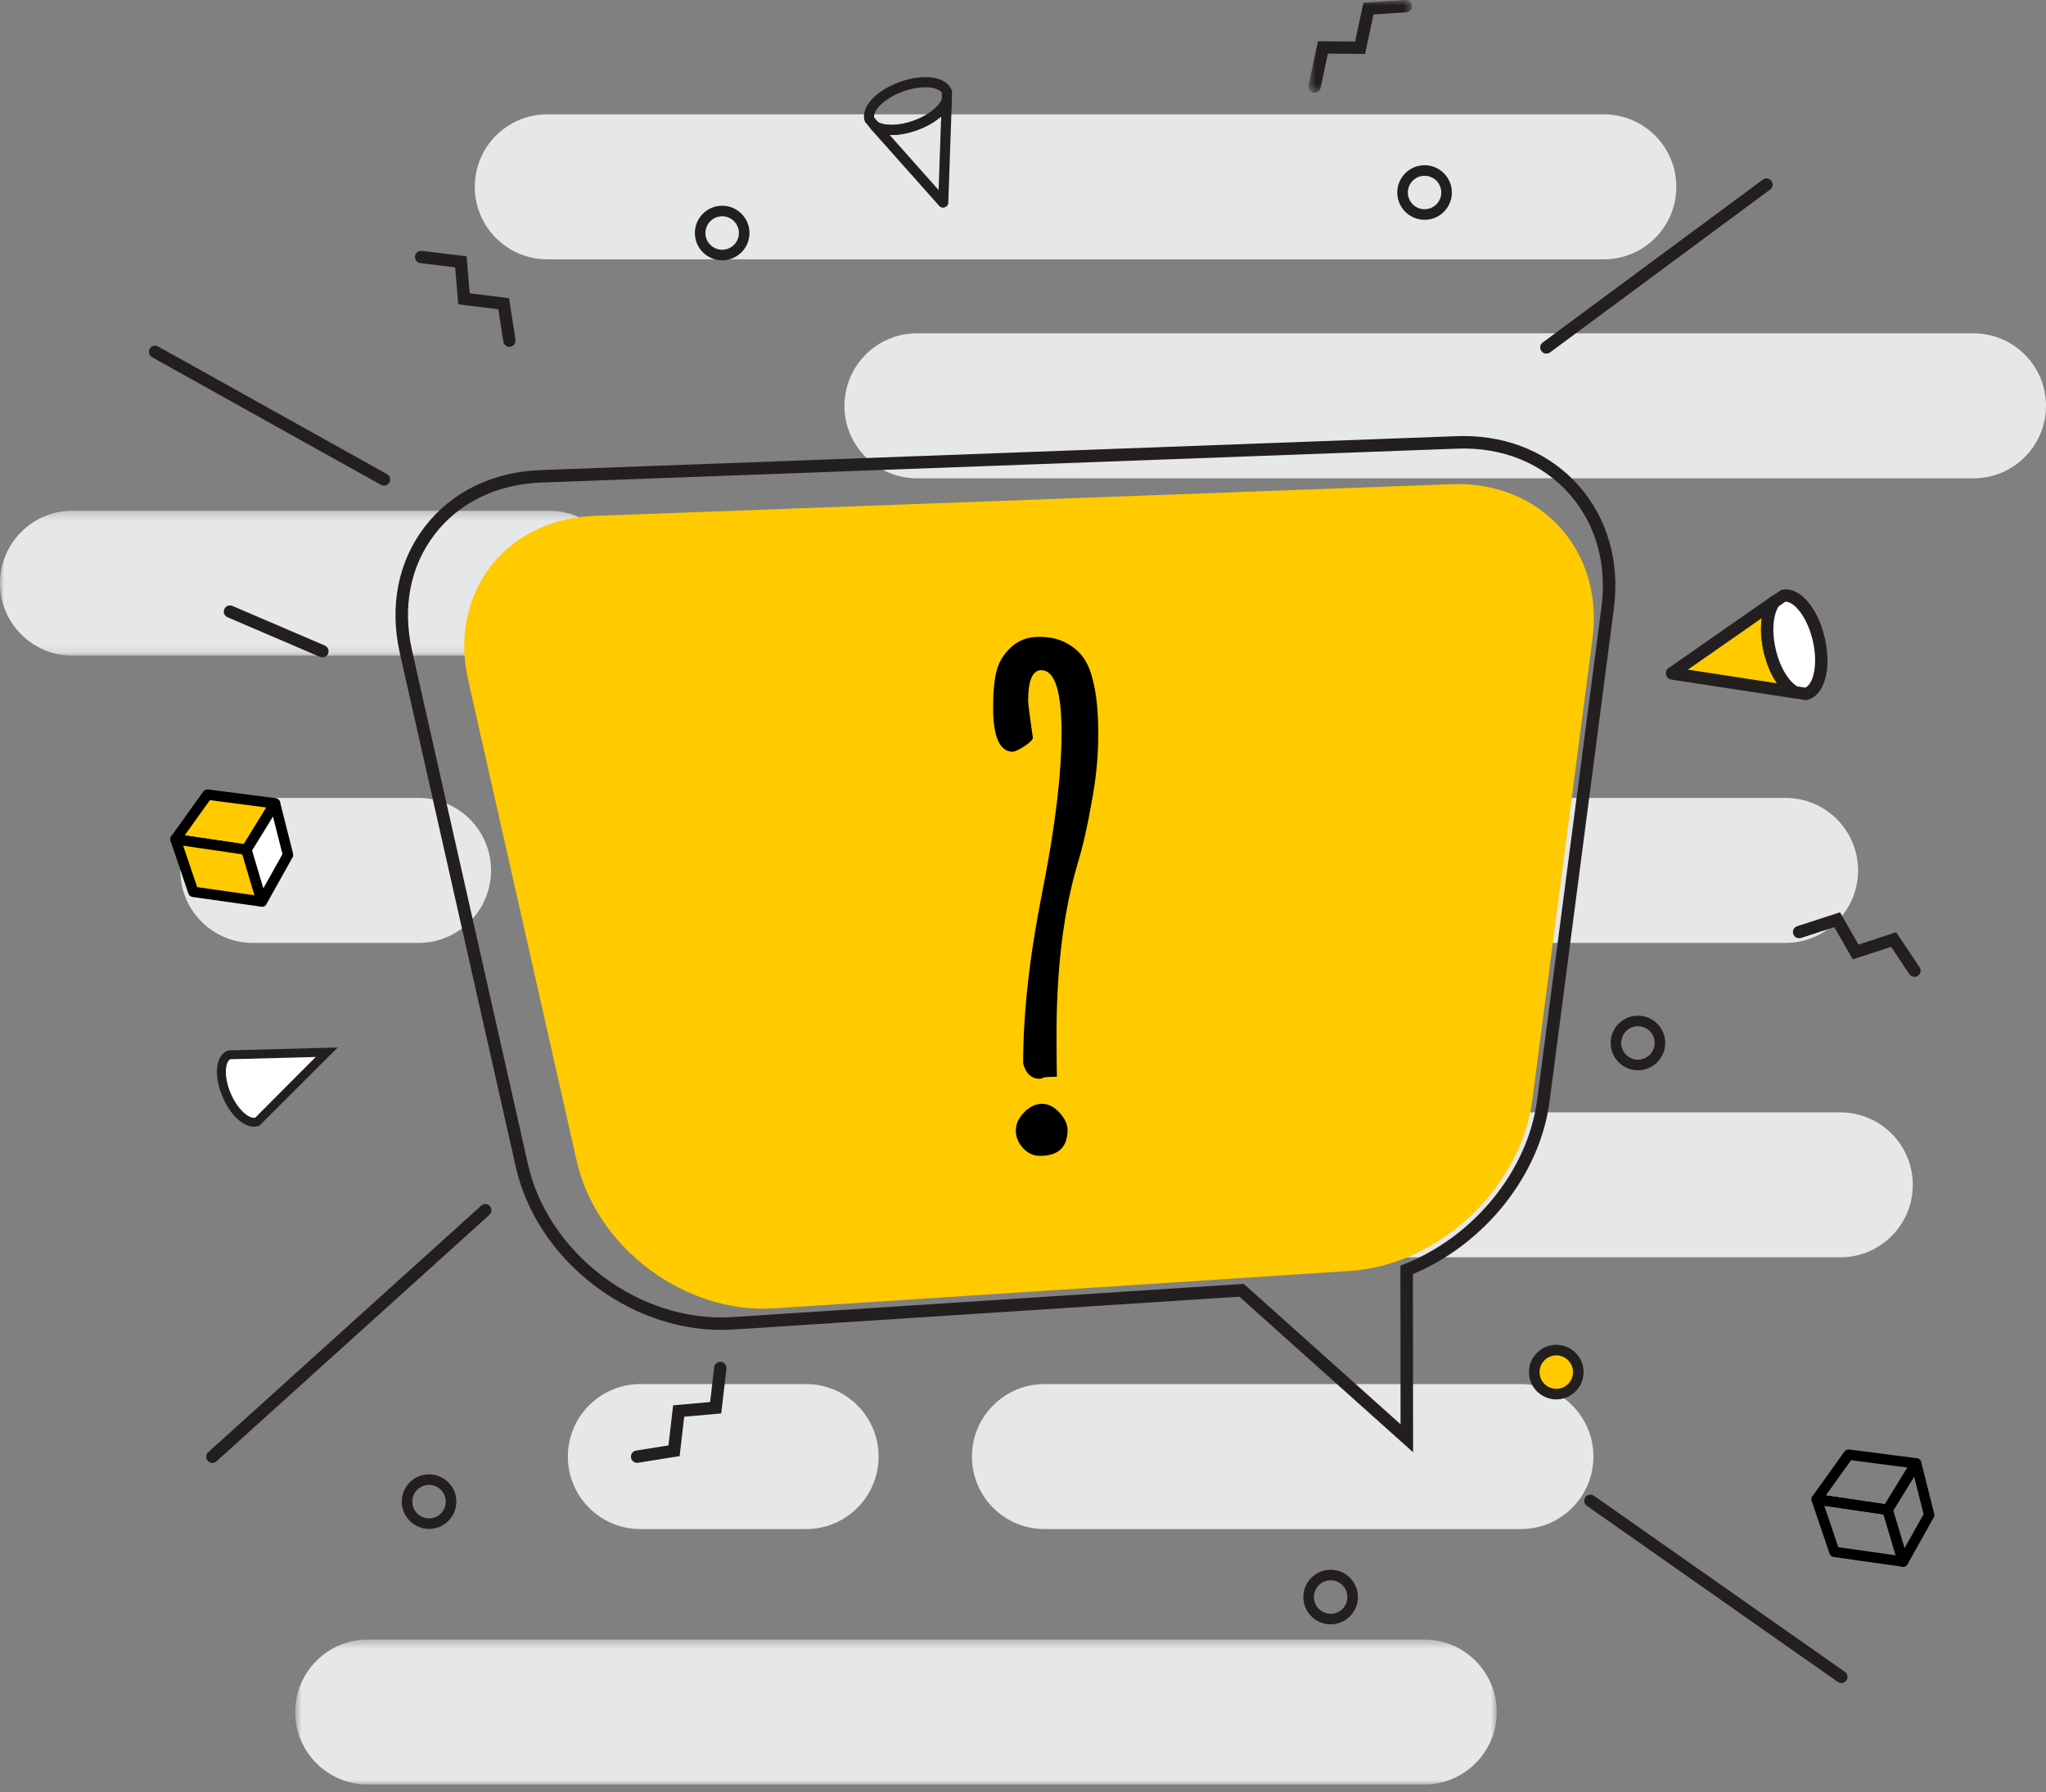
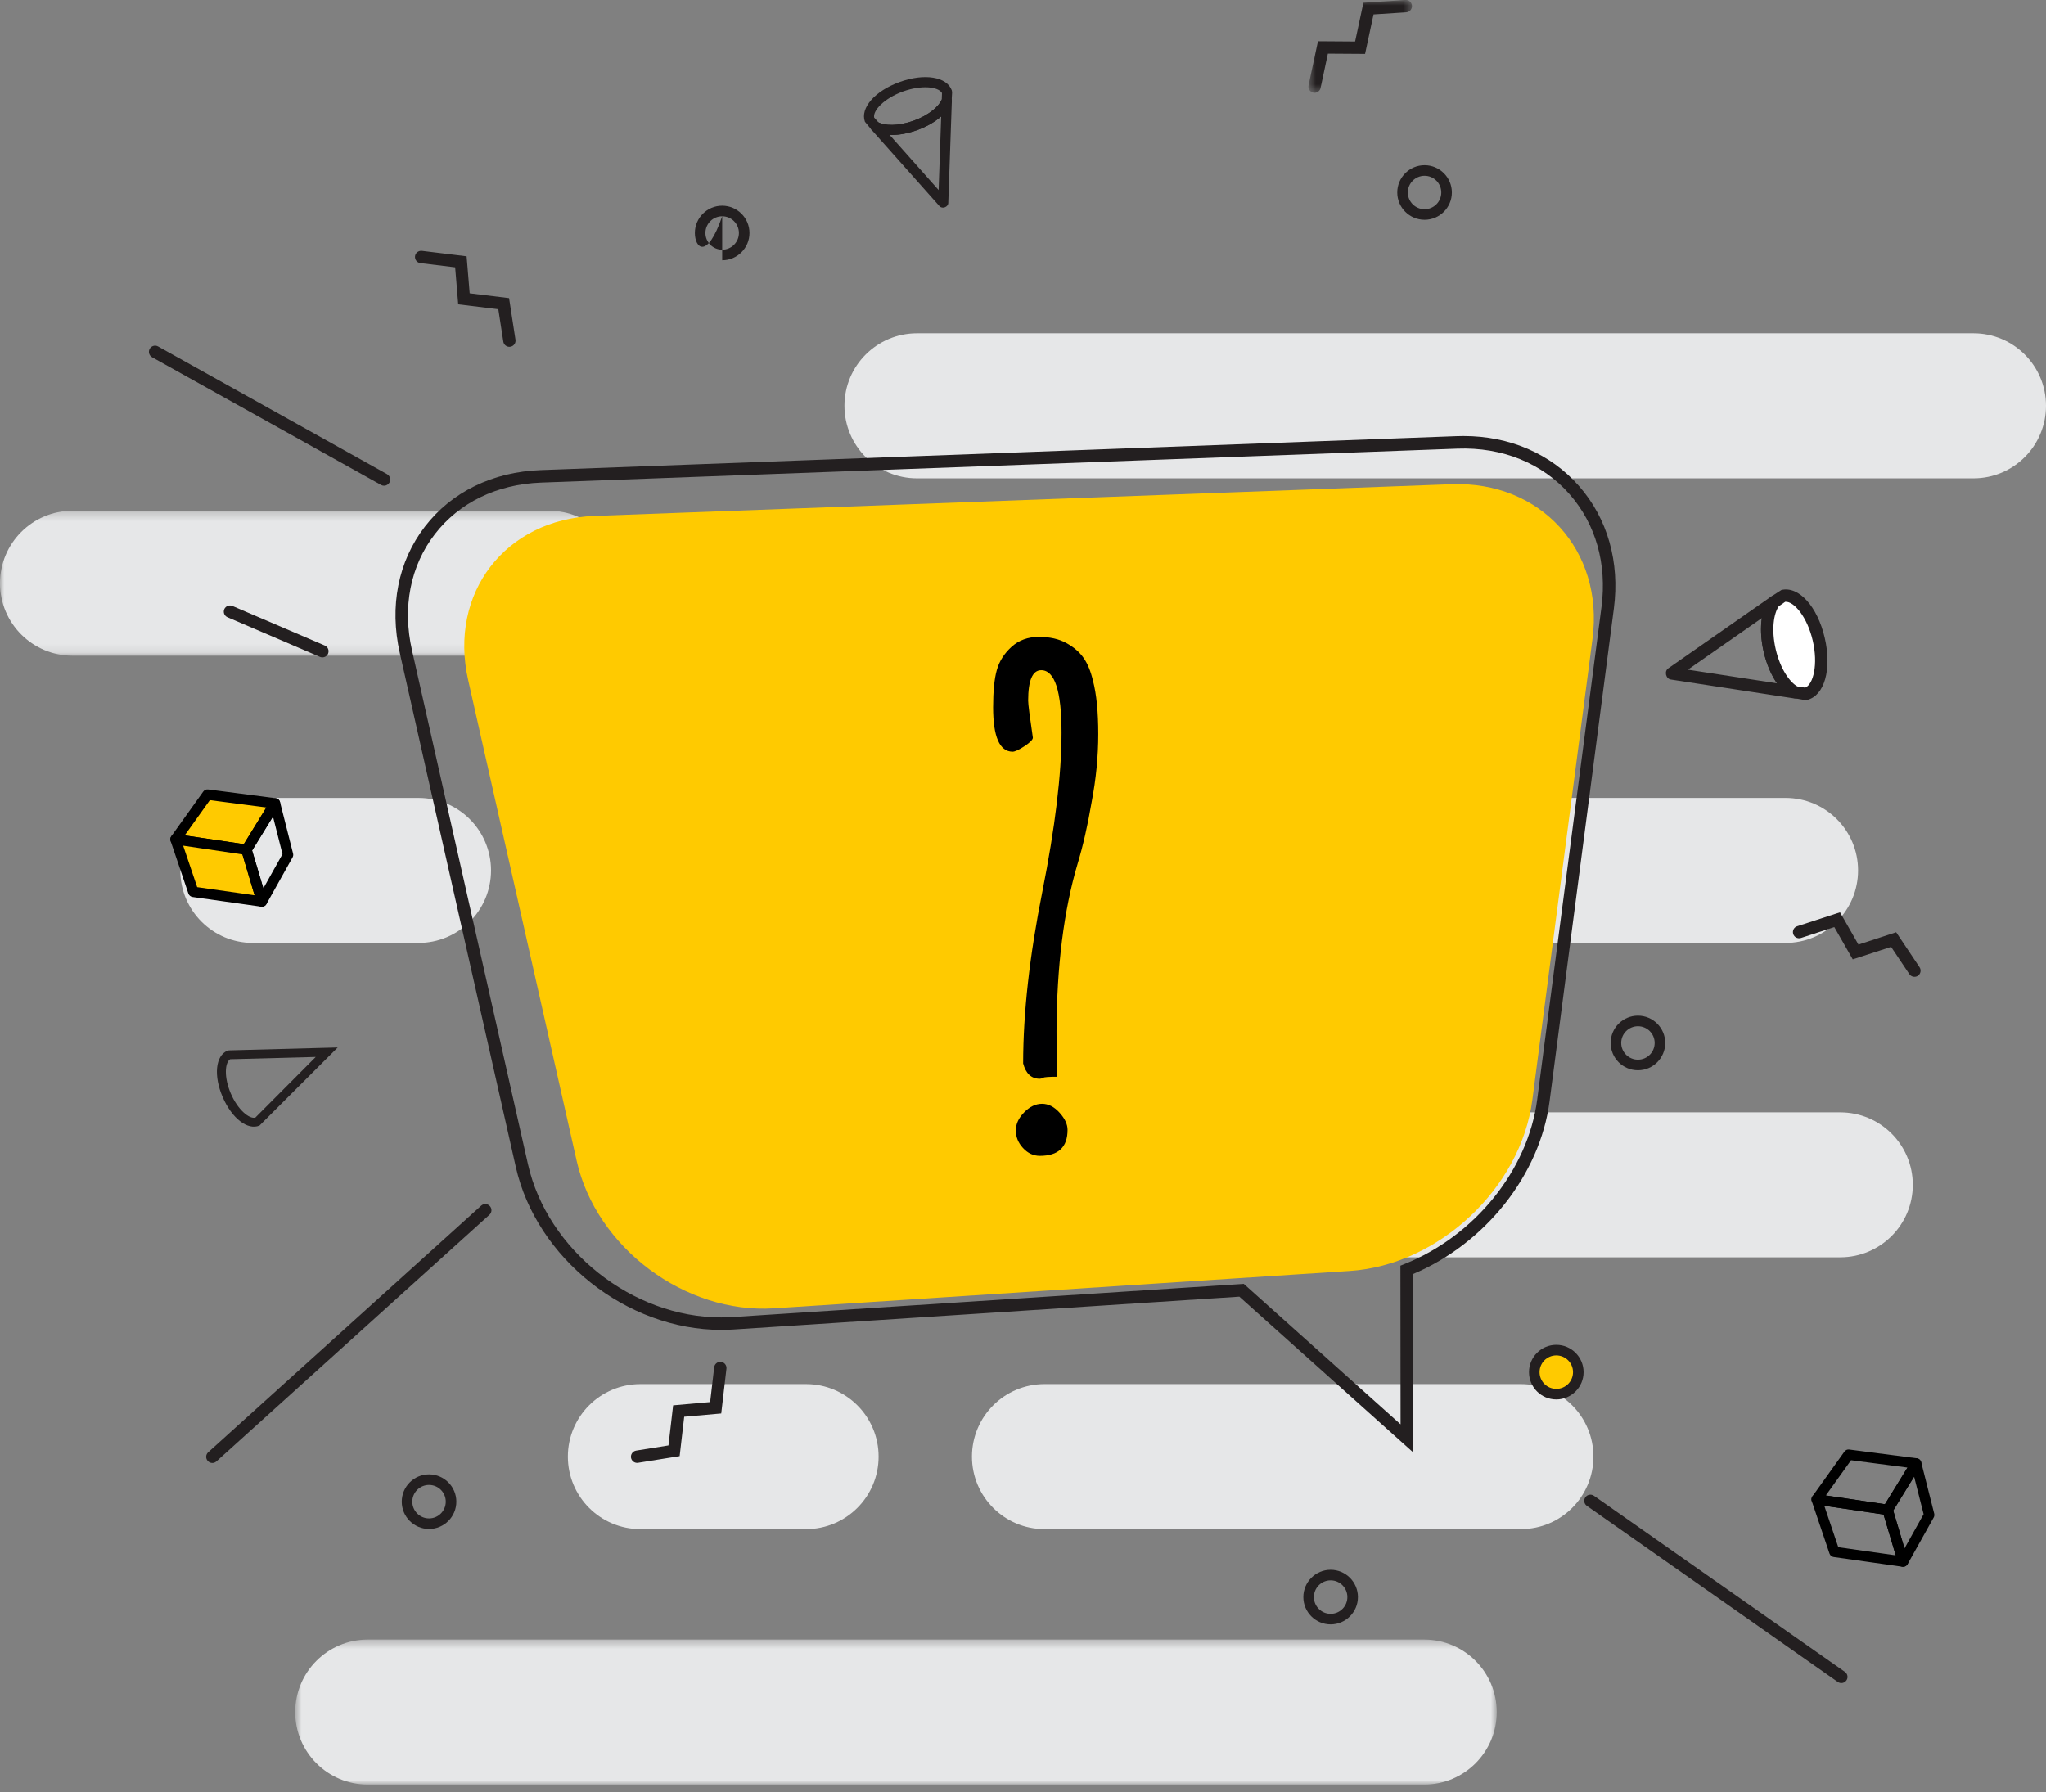
<svg xmlns="http://www.w3.org/2000/svg" xmlns:xlink="http://www.w3.org/1999/xlink" width="234px" height="205px" viewBox="0 0 234 205" version="1.1">
  <rect x="0" y="0" width="234" height="205" fill="#808080" stroke="none" />
  <title>84AA6E23-2564-401A-ACFD-FF10B849082F</title>
  <desc>Created with sketchtool.</desc>
  <defs>
    <polygon id="path-1" points="0 0.287 71.078 0.287 71.078 16.872 0 16.872" />
    <polygon id="path-3" points="0.762 0.414 138.182 0.414 138.182 17 0.762 17" />
    <polygon id="path-5" points="0.642 0.869 12.488 0.869 12.488 11.483 0.642 11.483" />
  </defs>
  <g id="Design-Desktop" stroke="none" stroke-width="1" fill="none" fill-rule="evenodd">
    <g id="index-desktop-naudas-pasaule-2" transform="translate(-100, -3516)">
      <g id="interesanti-fakti" transform="translate(58, 3453)">
        <g id="Group-94" transform="translate(42, 62)">
          <g id="Group-3" transform="translate(0, 59.131)">
            <mask id="mask-2" fill="white">
              <use xlink:href="#path-1" />
            </mask>
            <g id="Clip-2" />
            <path d="M71.078,8.58 C71.078,13.161 67.368,16.872 62.786,16.872 L8.293,16.872 C3.717,16.872 -0,13.161 -0,8.58 C-0,4 3.717,0.287 8.293,0.287 L62.786,0.287 C67.368,0.287 71.078,4 71.078,8.58" id="Fill-1" fill="#E6E7E8" mask="url(#mask-2)" />
          </g>
          <path d="M182.239,167.616 C182.239,172.197 178.523,175.908 173.948,175.908 L119.453,175.908 C114.872,175.908 111.162,172.197 111.162,167.616 C111.162,163.039 114.872,159.322 119.453,159.322 L173.948,159.322 C178.523,159.322 182.239,163.039 182.239,167.616" id="Fill-4" fill="#E6E7E8" />
-           <path d="M191.721,22.371 C191.721,26.951 188.005,30.664 183.427,30.664 L62.593,30.664 C58.013,30.664 54.299,26.951 54.299,22.371 C54.299,17.79 58.013,14.079 62.593,14.079 L183.427,14.079 C188.005,14.079 191.721,17.79 191.721,22.371" id="Fill-6" fill="#E6E7E8" />
          <g id="Group-10" transform="translate(33, 188.131)">
            <mask id="mask-4" fill="white">
              <use xlink:href="#path-3" />
            </mask>
            <g id="Clip-9" />
            <path d="M138.182,8.709 C138.182,13.286 134.469,17 129.888,17 L9.054,17 C4.478,17 0.762,13.286 0.762,8.709 C0.762,4.128 4.478,0.414 9.054,0.414 L129.888,0.414 C134.469,0.414 138.182,4.128 138.182,8.709" id="Fill-8" fill="#E6E7E8" mask="url(#mask-4)" />
          </g>
          <path d="M218.766,136.532 C218.766,141.111 215.056,144.823 210.472,144.823 L89.639,144.823 C85.061,144.823 81.345,141.111 81.345,136.532 C81.345,131.952 85.061,128.242 89.639,128.242 L210.472,128.242 C215.056,128.242 218.766,131.952 218.766,136.532" id="Fill-11" fill="#E6E7E8" />
          <path d="M212.506,100.565 C212.506,105.143 208.795,108.858 204.215,108.858 L83.379,108.858 C78.803,108.858 75.087,105.143 75.087,100.565 C75.087,95.984 78.803,92.273 83.379,92.273 L204.215,92.273 C208.795,92.273 212.506,95.984 212.506,100.565" id="Fill-13" fill="#E6E7E8" />
          <path d="M234,47.419 C234,52 230.29,55.713 225.706,55.713 L104.873,55.713 C100.294,55.713 96.579,52 96.579,47.419 C96.579,42.84 100.294,39.128 104.873,39.128 L225.706,39.128 C230.29,39.128 234,42.84 234,47.419" id="Fill-15" fill="#E6E7E8" />
          <path d="M56.158,100.565 C56.158,105.143 52.448,108.858 47.866,108.858 L28.912,108.858 C24.33,108.858 20.619,105.143 20.619,100.565 C20.619,95.984 24.33,92.273 28.912,92.273 L47.866,92.273 C52.448,92.273 56.158,95.984 56.158,100.565" id="Fill-17" fill="#E6E7E8" />
          <path d="M100.485,167.616 C100.485,172.191 96.774,175.908 92.193,175.908 L73.24,175.908 C68.656,175.908 64.946,172.191 64.946,167.616 C64.946,163.036 68.656,159.322 73.24,159.322 L92.193,159.322 C96.774,159.322 100.485,163.036 100.485,167.616" id="Fill-19" fill="#E6E7E8" />
-           <path d="M176.856,41.451 C176.644,41.451 176.428,41.351 176.293,41.163 C176.059,40.851 176.126,40.409 176.436,40.179 L201.615,21.548 C201.923,21.316 202.369,21.382 202.602,21.696 C202.834,22.008 202.767,22.449 202.453,22.68 L177.278,41.311 C177.149,41.406 177.001,41.451 176.856,41.451" id="Fill-21" fill="#231F20" />
          <path d="M210.595,193.519 C210.454,193.519 210.314,193.478 210.188,193.393 L181.49,173.249 C181.17,173.027 181.094,172.587 181.317,172.268 C181.536,171.952 181.976,171.875 182.298,172.095 L210.999,192.239 C211.319,192.461 211.398,192.901 211.169,193.22 C211.034,193.416 210.818,193.519 210.595,193.519" id="Fill-23" fill="#231F20" />
          <path d="M43.921,56.557 C43.805,56.557 43.688,56.528 43.578,56.466 L17.394,41.865 C17.055,41.675 16.931,41.245 17.122,40.905 C17.313,40.565 17.739,40.441 18.08,40.633 L44.266,55.235 C44.605,55.426 44.727,55.854 44.538,56.195 C44.407,56.425 44.169,56.557 43.921,56.557" id="Fill-25" fill="#231F20" />
          <path d="M24.285,168.344 C24.093,168.344 23.901,168.265 23.76,168.109 C23.499,167.82 23.523,167.376 23.813,167.115 L55.032,138.915 C55.319,138.652 55.764,138.675 56.027,138.968 C56.287,139.256 56.266,139.701 55.975,139.962 L24.757,168.158 C24.62,168.282 24.452,168.344 24.285,168.344" id="Fill-27" fill="#231F20" />
          <path d="M58.258,40.675 C57.915,40.675 57.616,40.425 57.564,40.078 L56.992,36.374 L52.406,35.816 L52.056,31.582 L48.08,31.098 C47.694,31.05 47.42,30.698 47.466,30.312 C47.514,29.925 47.862,29.657 48.251,29.697 L53.367,30.322 L53.717,34.556 L58.223,35.105 L58.956,39.864 C59.014,40.248 58.75,40.608 58.366,40.666 C58.328,40.672 58.293,40.675 58.258,40.675" id="Fill-29" fill="#231F20" />
          <path d="M219.253,112.673 C218.941,112.817 218.564,112.717 218.367,112.424 L216.286,109.312 L211.897,110.738 L209.789,107.049 L205.979,108.292 C205.607,108.412 205.208,108.209 205.091,107.84 C204.968,107.471 205.173,107.064 205.539,106.952 L210.442,105.356 L212.55,109.048 L216.864,107.638 L219.54,111.642 C219.754,111.964 219.669,112.403 219.346,112.617 C219.317,112.638 219.282,112.655 219.253,112.673" id="Fill-31" fill="#231F20" />
          <g id="Group-35" transform="translate(149, 0.131)">
            <mask id="mask-6" fill="white">
              <use xlink:href="#path-5" />
            </mask>
            <g id="Clip-34" />
            <path d="M1.347,11.483 C1.3,11.483 1.247,11.479 1.201,11.468 C0.82,11.386 0.576,11.011 0.659,10.63 L1.737,5.589 L5.984,5.618 L6.933,1.181 L11.737,0.872 C12.161,0.834 12.457,1.145 12.487,1.53 C12.51,1.92 12.214,2.255 11.827,2.278 L8.091,2.519 L7.123,7.035 L2.87,7.007 L2.035,10.926 C1.965,11.257 1.672,11.483 1.347,11.483" id="Fill-33" fill="#231F20" mask="url(#mask-6)" />
          </g>
          <path d="M72.865,168.332 C72.525,168.332 72.226,168.082 72.168,167.739 C72.109,167.353 72.37,166.992 72.754,166.928 L76.452,166.336 L76.986,161.752 L81.218,161.377 L81.681,157.396 C81.725,157.007 82.085,156.728 82.464,156.775 C82.85,156.822 83.126,157.171 83.082,157.558 L82.487,162.679 L78.252,163.054 L77.73,167.561 L72.977,168.323 C72.939,168.329 72.903,168.332 72.865,168.332" id="Fill-36" fill="#231F20" />
-           <path d="M30.087,128.672 L37.366,121.365 L27.054,121.639 L26.194,121.659 C25.143,122.113 25.024,124.186 25.933,126.295 C26.84,128.4 28.428,129.736 29.481,129.282 L30.087,128.672 Z" id="Fill-38" fill="#FFFFFF" />
          <path d="M26.323,122.166 C25.709,122.55 25.604,124.25 26.398,126.093 C27.192,127.937 28.499,129.027 29.201,128.842 L36.109,121.905 L26.323,122.166 Z M25.466,126.494 C24.415,124.053 24.642,121.776 25.993,121.196 L26.181,121.151 L38.622,120.82 L29.682,129.751 C28.331,130.331 26.517,128.933 25.466,126.494 L25.466,126.494 Z" id="Fill-40" fill="#231F20" />
-           <path d="M191.196,78.031 L205.331,80.198 C204.124,79.585 202.945,77.754 202.406,75.424 C201.861,73.091 202.11,70.928 202.925,69.847 L191.196,78.031 Z" id="Fill-42" fill="#FFCA00" />
          <path d="M201.718,75.584 C201.396,74.193 201.327,72.847 201.501,71.701 L193.042,77.6 L203.236,79.161 C202.576,78.21 202.043,76.972 201.718,75.584 M203.614,69.687 C203.657,69.885 203.616,70.099 203.489,70.272 C202.896,71.058 202.541,72.907 203.089,75.265 C203.638,77.62 204.772,79.123 205.648,79.567 C205.961,79.724 206.108,80.084 206.002,80.412 C205.897,80.741 205.569,80.946 205.229,80.893 L191.088,78.727 C190.516,78.638 190.32,77.784 190.792,77.451 L202.524,69.268 C202.805,69.072 203.192,69.11 203.432,69.357 C203.524,69.451 203.581,69.567 203.614,69.687" id="Fill-44" fill="#231F20" />
          <path d="M202.925,69.847 C202.111,70.929 201.862,73.092 202.406,75.423 C202.946,77.755 204.124,79.585 205.331,80.198 L206.513,80.376 C208.06,80.017 208.731,77.217 208.01,74.12 C207.289,71.024 205.448,68.807 203.902,69.166 L202.925,69.847 Z" id="Fill-46" fill="#FFFFFF" />
          <path d="M206.46,79.655 C207.395,79.283 207.957,76.989 207.324,74.279 C206.694,71.568 205.179,69.758 204.177,69.835 L203.429,70.356 C202.872,71.186 202.562,72.988 203.089,75.265 C203.619,77.539 204.692,79.018 205.56,79.517 L206.46,79.655 Z M208.695,73.959 C209.531,77.547 208.66,80.6 206.671,81.062 L206.406,81.073 L205.015,80.826 C203.562,80.092 202.298,78.084 201.718,75.584 C201.138,73.083 201.384,70.722 202.362,69.424 L202.523,69.268 L203.746,68.48 C205.732,68.017 207.863,70.373 208.695,73.959 L208.695,73.959 Z" id="Fill-48" fill="#231F20" />
          <path d="M104.881,15.89 C103.782,16.286 102.694,16.472 101.748,16.438 L107.349,22.742 L107.642,14.315 C106.933,14.943 105.977,15.494 104.881,15.89 M99.91,14.92 C100.069,14.863 100.244,14.875 100.397,14.962 C101.091,15.367 102.627,15.478 104.491,14.807 C106.352,14.136 107.463,13.069 107.738,12.316 C107.835,12.049 108.116,11.894 108.389,11.948 C108.671,12.001 108.867,12.25 108.861,12.533 L108.453,24.224 C108.433,24.696 107.759,24.937 107.448,24.586 L99.676,15.845 C99.488,15.635 99.483,15.315 99.661,15.096 C99.726,15.012 99.817,14.953 99.91,14.92" id="Fill-50" fill="#231F20" />
          <path d="M107.733,11.649 C107.337,10.925 105.427,10.691 103.281,11.463 C101.142,12.235 99.817,13.638 99.975,14.445 L100.471,15.003 C101.2,15.376 102.692,15.455 104.491,14.807 C106.288,14.16 107.387,13.146 107.707,12.394 L107.733,11.649 Z M102.891,10.38 C105.726,9.357 108.29,9.773 108.858,11.343 L108.891,11.559 L108.823,12.711 C108.366,13.961 106.854,15.179 104.881,15.89 C102.903,16.602 100.966,16.628 99.817,15.958 L99.676,15.845 L98.92,14.927 C98.352,13.357 100.063,11.4 102.891,10.38 L102.891,10.38 Z" id="Fill-52" fill="#231F20" />
          <path d="M49.07,170.856 C48.015,170.856 47.156,171.711 47.156,172.769 C47.156,173.825 48.015,174.683 49.07,174.683 C50.125,174.683 50.982,173.825 50.982,172.769 C50.982,171.711 50.125,170.856 49.07,170.856 M49.07,175.891 C47.348,175.891 45.949,174.493 45.949,172.769 C45.949,171.049 47.348,169.648 49.07,169.648 C50.791,169.648 52.192,171.049 52.192,172.769 C52.192,174.493 50.791,175.891 49.07,175.891" id="Fill-54" fill="#231F20" />
          <path d="M152.185,181.77 C151.129,181.77 150.271,182.628 150.271,183.684 C150.271,184.742 151.129,185.6 152.185,185.6 C153.237,185.6 154.098,184.742 154.098,183.684 C154.098,182.628 153.237,181.77 152.185,181.77 M152.185,186.805 C150.464,186.805 149.064,185.404 149.064,183.684 C149.064,181.963 150.464,180.562 152.185,180.562 C153.905,180.562 155.306,181.963 155.306,183.684 C155.306,185.404 153.905,186.805 152.185,186.805" id="Fill-56" fill="#231F20" />
          <path d="M187.33,118.391 C186.275,118.391 185.417,119.25 185.417,120.302 C185.417,121.361 186.275,122.216 187.33,122.216 C188.389,122.216 189.244,121.361 189.244,120.302 C189.244,119.25 188.389,118.391 187.33,118.391 M187.33,123.427 C185.609,123.427 184.209,122.026 184.209,120.302 C184.209,118.582 185.609,117.181 187.33,117.181 C189.054,117.181 190.451,118.582 190.451,120.302 C190.451,122.026 189.054,123.427 187.33,123.427" id="Fill-58" fill="#231F20" />
          <path d="M162.929,21.108 C161.873,21.108 161.015,21.965 161.015,23.02 C161.015,24.077 161.873,24.934 162.929,24.934 C163.984,24.934 164.839,24.077 164.839,23.02 C164.839,21.965 163.984,21.108 162.929,21.108 M162.929,26.142 C161.205,26.142 159.805,24.742 159.805,23.02 C159.805,21.3 161.205,19.899 162.929,19.899 C164.65,19.899 166.05,21.3 166.05,23.02 C166.05,24.742 164.65,26.142 162.929,26.142" id="Fill-60" fill="#231F20" />
          <path d="M177.993,161.075 C176.269,161.075 174.871,159.674 174.871,157.954 C174.871,156.23 176.269,154.832 177.993,154.832 C179.713,154.832 181.114,156.23 181.114,157.954 C181.114,159.674 179.713,161.075 177.993,161.075" id="Fill-62" fill="#231F20" />
          <path d="M177.993,156.04 C176.934,156.04 176.079,156.898 176.079,157.954 C176.079,159.012 176.934,159.867 177.993,159.867 C179.048,159.867 179.906,159.012 179.906,157.954 C179.906,156.898 179.048,156.04 177.993,156.04" id="Fill-64" fill="#FFCA00" />
-           <path d="M82.596,25.741 C81.538,25.741 80.679,26.598 80.679,27.654 C80.679,28.709 81.538,29.567 82.596,29.567 C83.651,29.567 84.51,28.709 84.51,27.654 C84.51,26.598 83.651,25.741 82.596,25.741 M82.596,30.776 C80.872,30.776 79.471,29.375 79.471,27.654 C79.471,25.933 80.872,24.532 82.596,24.532 C84.316,24.532 85.717,25.933 85.717,27.654 C85.717,29.375 84.316,30.776 82.596,30.776" id="Fill-66" fill="#231F20" />
+           <path d="M82.596,25.741 C81.538,25.741 80.679,26.598 80.679,27.654 C80.679,28.709 81.538,29.567 82.596,29.567 C83.651,29.567 84.51,28.709 84.51,27.654 C84.51,26.598 83.651,25.741 82.596,25.741 C80.872,30.776 79.471,29.375 79.471,27.654 C79.471,25.933 80.872,24.532 82.596,24.532 C84.316,24.532 85.717,25.933 85.717,27.654 C85.717,29.375 84.316,30.776 82.596,30.776" id="Fill-66" fill="#231F20" />
          <path d="M36.873,76.194 C36.78,76.194 36.687,76.176 36.594,76.138 L26.022,71.606 C25.664,71.452 25.497,71.038 25.651,70.681 C25.806,70.322 26.223,70.161 26.577,70.31 L37.15,74.841 C37.507,74.995 37.674,75.408 37.52,75.767 C37.406,76.034 37.145,76.194 36.873,76.194" id="Fill-68" fill="#231F20" />
          <polygon id="Fill-70" fill="#FFCA00" points="23.728 91.891 31.45 92.893 28.184 98.201 20.072 97.004" />
          <path d="M24.003,92.526 L21.122,96.559 L27.884,97.555 L30.462,93.366 L24.003,92.526 Z M19.483,96.921 C19.498,96.828 19.533,96.737 19.587,96.66 L23.245,91.547 C23.373,91.367 23.588,91.273 23.807,91.304 L31.526,92.306 C31.725,92.331 31.899,92.459 31.986,92.639 C32.073,92.822 32.061,93.036 31.957,93.207 L28.69,98.514 C28.566,98.716 28.335,98.824 28.097,98.788 L19.986,97.59 C19.781,97.561 19.607,97.428 19.524,97.236 C19.482,97.134 19.47,97.026 19.483,96.921 L19.483,96.921 Z" id="Fill-72" fill="#000000" />
          <polygon id="Fill-74" fill="#FFCA00" points="28.184 98.201 29.951 104.129 22.104 103.016 20.072 97.004" />
          <path d="M27.724,98.733 L20.947,97.733 L22.552,102.479 L29.117,103.409 L27.724,98.733 Z M19.484,96.92 C19.499,96.812 19.546,96.709 19.617,96.621 C19.749,96.464 19.955,96.387 20.16,96.416 L28.271,97.616 C28.499,97.647 28.688,97.811 28.754,98.031 L30.52,103.957 C30.579,104.151 30.534,104.361 30.401,104.516 C30.27,104.669 30.067,104.744 29.868,104.713 L22.022,103.604 C21.8,103.57 21.615,103.418 21.543,103.205 L19.511,97.194 C19.478,97.102 19.473,97.011 19.484,96.92 L19.484,96.92 Z" id="Fill-76" fill="#000000" />
-           <polygon id="Fill-78" fill="#FFFFFF" points="31.45 92.893 32.939 98.783 29.951 104.129 28.184 98.201" />
          <path d="M31.219,94.404 L28.831,98.285 L30.119,102.614 L32.308,98.701 L31.219,94.404 Z M27.597,98.118 C27.609,98.038 27.637,97.963 27.679,97.888 L30.944,92.582 C31.071,92.38 31.304,92.272 31.54,92.308 C31.778,92.343 31.968,92.519 32.028,92.749 L33.517,98.635 C33.555,98.784 33.533,98.939 33.46,99.072 L30.469,104.418 C30.351,104.626 30.123,104.745 29.886,104.719 C29.648,104.695 29.45,104.525 29.38,104.297 L27.614,98.371 C27.593,98.29 27.588,98.201 27.597,98.118 L27.597,98.118 Z" id="Fill-80" fill="#000000" />
          <path d="M211.703,168.028 L208.818,172.057 L215.58,173.057 L218.159,168.869 L211.703,168.028 Z M207.183,172.421 C207.195,172.33 207.23,172.236 207.286,172.16 L210.943,167.046 C211.069,166.867 211.286,166.77 211.501,166.805 L219.223,167.807 C219.426,167.832 219.595,167.96 219.686,168.139 C219.771,168.321 219.76,168.535 219.651,168.708 L216.386,174.015 C216.263,174.215 216.028,174.326 215.794,174.291 L207.682,173.092 C207.476,173.062 207.304,172.924 207.222,172.737 C207.181,172.637 207.166,172.526 207.183,172.421 L207.183,172.421 Z" id="Fill-82" fill="#000000" />
          <path d="M215.419,174.235 L208.641,173.235 L210.246,177.98 L216.815,178.91 L215.419,174.235 Z M207.184,172.421 C207.195,172.309 207.242,172.21 207.313,172.122 C207.444,171.966 207.649,171.887 207.855,171.917 L215.967,173.119 C216.198,173.147 216.386,173.311 216.45,173.532 L218.218,179.461 C218.276,179.651 218.232,179.862 218.098,180.014 C217.966,180.17 217.764,180.246 217.565,180.214 L209.719,179.103 C209.496,179.074 209.312,178.922 209.24,178.708 L207.207,172.696 C207.175,172.602 207.169,172.511 207.184,172.421 L207.184,172.421 Z" id="Fill-84" fill="#000000" />
          <path d="M218.915,169.903 L216.526,173.787 L217.816,178.112 L220.003,174.2 L218.915,169.903 Z M215.293,173.62 C215.308,173.541 215.331,173.465 215.378,173.388 L218.64,168.083 C218.769,167.882 219,167.772 219.234,167.807 C219.476,167.843 219.663,168.019 219.725,168.248 L221.213,174.135 C221.248,174.288 221.23,174.44 221.157,174.575 L218.168,179.921 C218.048,180.129 217.819,180.246 217.582,180.219 C217.342,180.193 217.145,180.026 217.078,179.8 L215.311,173.872 C215.287,173.793 215.281,173.702 215.293,173.62 L215.293,173.62 Z" id="Fill-86" fill="#000000" />
          <path d="M53.54,78.773 C51.298,68.833 57.792,60.392 67.977,60.014 L166.018,56.384 C176.199,56.006 183.453,63.965 182.134,74.069 L175.255,126.817 C173.936,136.922 164.54,145.727 154.37,146.386 L88.516,150.659 C78.346,151.318 68.194,143.725 65.952,133.786 L53.54,78.773 Z" id="Fill-88" fill="#FFCA00" />
          <path d="M142.252,147.863 L142.475,148.062 L160.183,163.922 L160.165,145.782 L160.616,145.601 C168.652,142.404 174.757,134.845 175.807,126.794 L183.163,70.415 C183.802,65.513 182.506,60.941 179.52,57.539 C176.413,53.999 171.835,52.124 166.668,52.319 L61.878,56.199 C56.831,56.386 52.514,58.486 49.722,62.114 C46.931,65.739 46.006,70.45 47.118,75.376 L60.383,134.179 C62.602,144 72.309,151.7 82.484,151.7 C82.909,151.7 83.34,151.685 83.759,151.659 L142.252,147.863 Z M161.615,167.121 L141.745,149.326 L83.853,153.083 C83.398,153.113 82.941,153.125 82.484,153.125 C71.669,153.125 61.348,144.941 58.991,134.49 L45.725,75.692 C44.519,70.343 45.536,65.21 48.591,61.24 C51.645,57.273 56.346,54.974 61.825,54.772 L166.615,50.891 C166.873,50.88 167.128,50.877 167.384,50.877 C172.662,50.877 177.354,52.907 180.593,56.596 C183.857,60.312 185.27,65.285 184.578,70.599 L177.225,126.978 C176.129,135.375 169.875,143.262 161.592,146.746 L161.615,167.121 Z" id="Fill-90" fill="#231F20" />
          <path d="M122.096,130.241 C122.096,132.225 121.043,133.22 118.926,133.22 C118.192,133.22 117.55,132.919 117,132.323 C116.451,131.727 116.179,131.052 116.179,130.316 C116.179,129.576 116.497,128.887 117.134,128.24 C117.77,127.593 118.447,127.262 119.175,127.262 C119.904,127.262 120.569,127.603 121.176,128.275 C121.789,128.952 122.096,129.605 122.096,130.241 M115.798,86.985 C114.317,86.956 113.582,85.267 113.582,81.907 C113.582,80.073 113.721,78.65 114.004,77.65 C114.282,76.643 114.844,75.758 115.682,74.995 C116.521,74.231 117.567,73.85 118.811,73.85 C120.06,73.85 121.107,74.081 121.957,74.555 C122.814,75.024 123.467,75.591 123.929,76.256 C124.392,76.915 124.744,77.777 124.999,78.847 C125.409,80.403 125.607,82.444 125.607,84.978 C125.607,87.511 125.358,90.114 124.843,92.785 C124.392,95.458 123.849,97.8 123.242,99.813 C121.662,105.157 120.865,111.531 120.835,118.939 C120.835,121.462 120.853,123.208 120.875,124.169 C119.962,124.169 119.43,124.209 119.29,124.284 C119.146,124.365 119.031,124.399 118.926,124.399 C117.96,124.399 117.325,123.815 117.017,122.647 C117.017,116.892 117.747,110.34 119.215,102.982 C120.679,95.619 121.408,89.564 121.408,84.804 C121.408,80.044 120.633,77.661 119.082,77.661 C118.088,77.661 117.59,78.824 117.59,81.143 C117.59,81.548 117.77,82.959 118.128,85.383 C118.128,85.608 117.804,85.932 117.168,86.354 C116.538,86.771 116.075,86.985 115.798,86.985" id="Fill-92" fill="#000000" />
        </g>
      </g>
    </g>
  </g>
</svg>